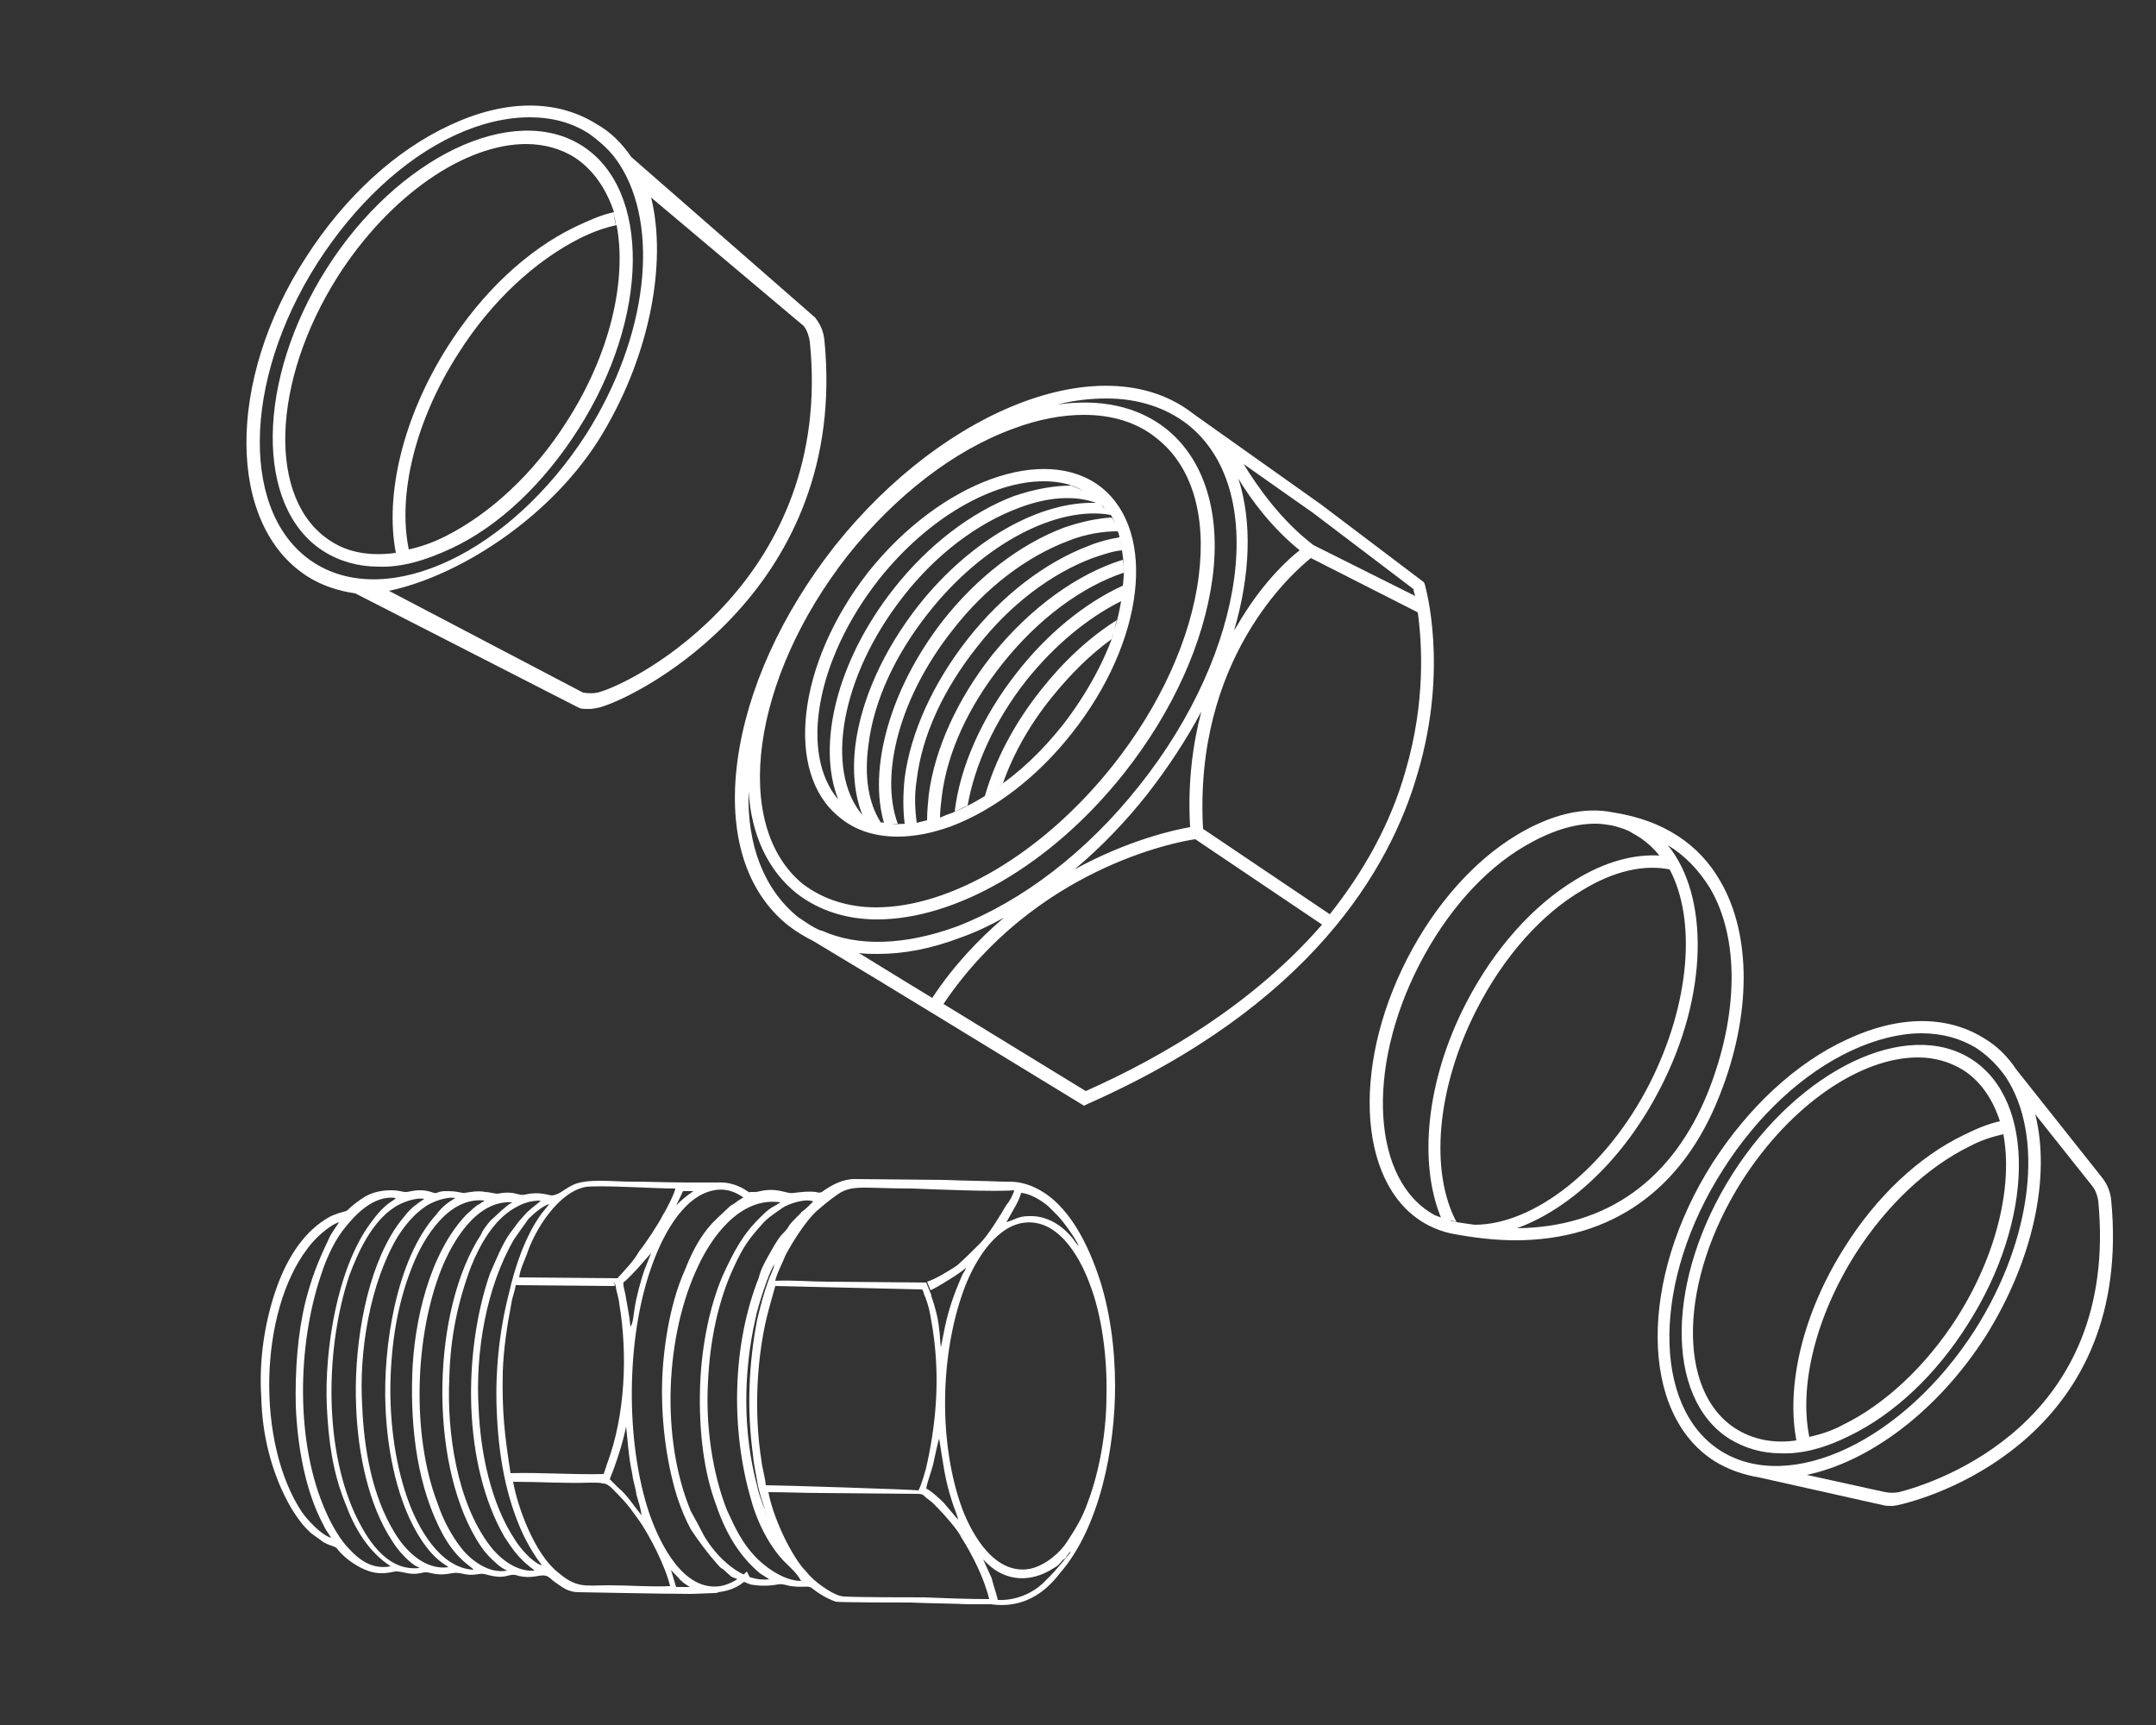
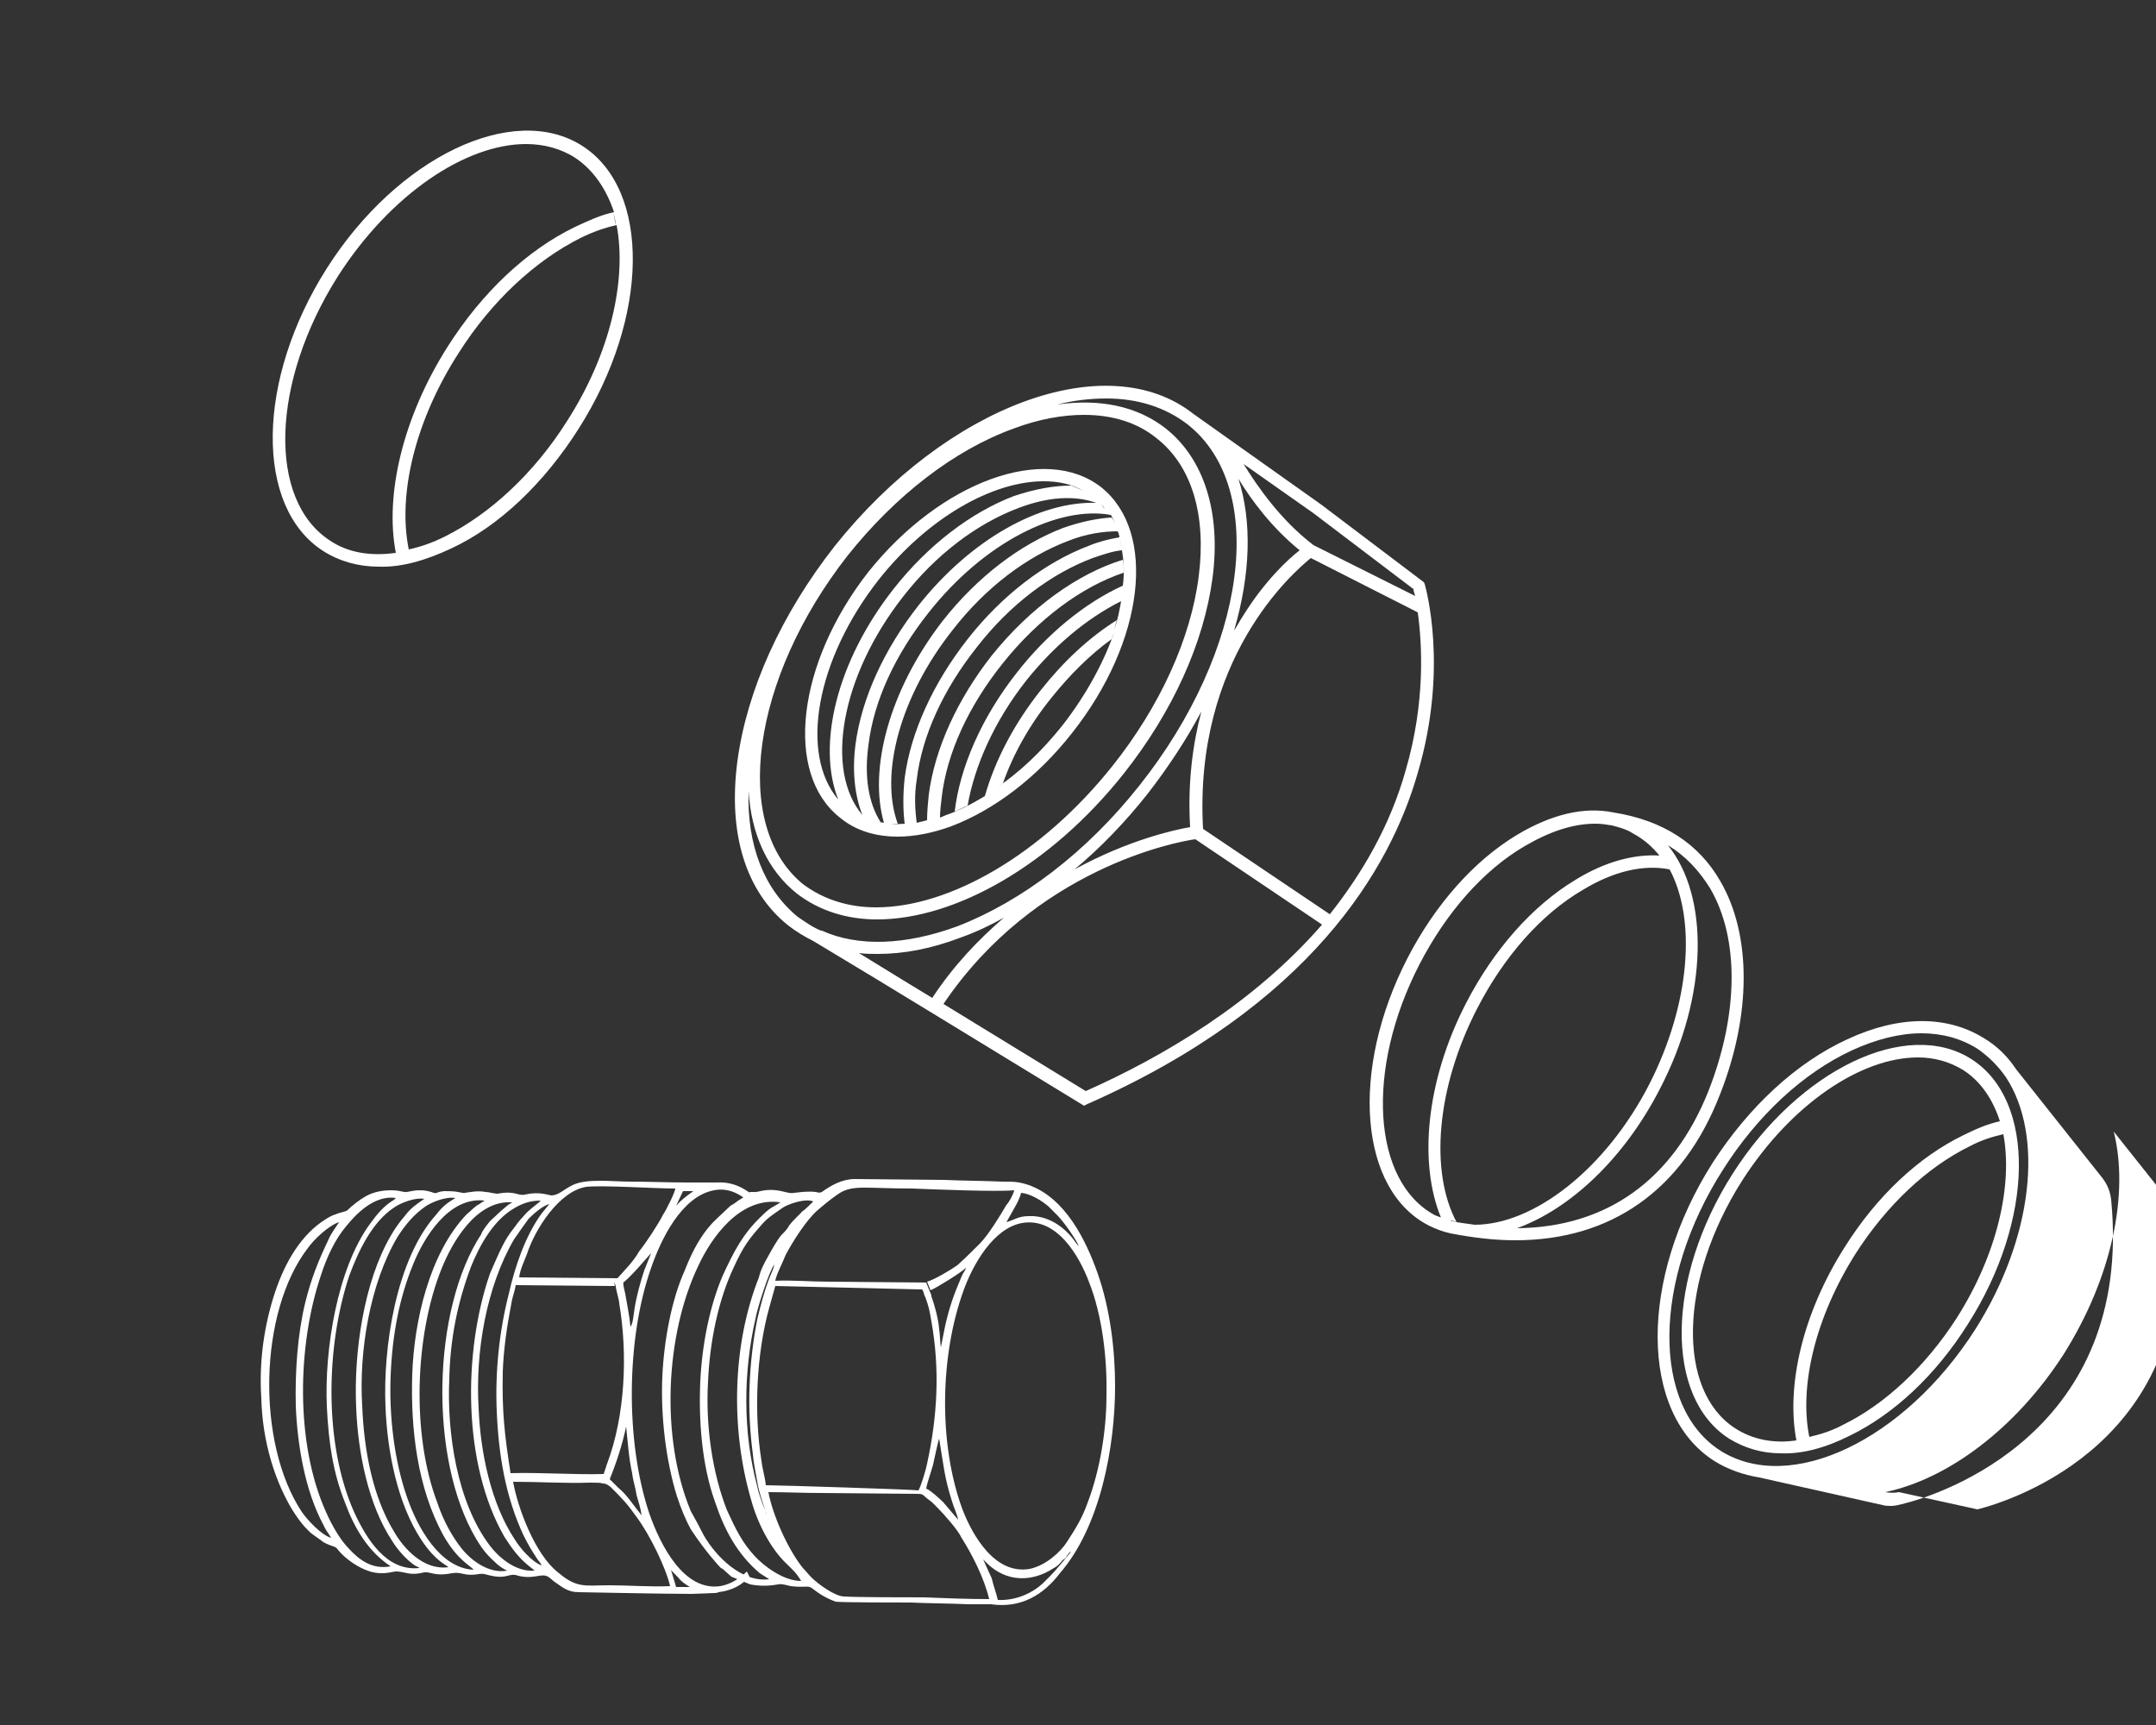
<svg xmlns="http://www.w3.org/2000/svg" version="1.1" id="Layer_1" x="0" y="0" viewBox="0 0 250 200" xml:space="preserve">
  <rect x="0" y="0" width="250" height="200" fill="#333333" stroke="none" />
  <style>.st0,.st2{fill:#fff}.st2{fill-rule:evenodd;clip-rule:evenodd}</style>
  <path class="st0" d="M97.4 94.8c1.8 1.5 4.1 2.2 6.7 2.2 1.9 0 4-.4 6.2-1.2 5-1.9 10-5.7 14-10.8 8.4-10.6 9.9-23.3 3.4-28.5-6.5-5.1-18.6-.7-27 9.8-8.3 10.6-9.8 23.4-3.3 28.5m-.2-2.2c.2.2.3.4.5.5-.2-.1-.3-.3-.5-.5m5.3 2.8c.2 0 .5.1.8.1-.8-.1-1.5-.2-2.2-.4.3.1.7.2 1 .2-1.4-2.2-1.9-5.3-1.4-8.9.6-5.1 3.1-10.5 7-15.4 6.4-8.1 15-12.4 21.1-11.3.2.3.4.7.5 1-.1-.2-.2-.5-.4-.7-1.7.1-3.6.5-5.6 1.2-5 1.9-10 5.7-14 10.8-6.2 8-8.6 17.2-6.8 23.4m-2.3-.6q.15 0 0 0m-.1-.1c-.3-.1-.6-.3-.9-.4.3.2.6.3.9.4m.2.1c.2.1.5.2.7.3-.2-.1-.4-.2-.7-.3m6.2-24.6c-4 5.1-6.6 10.8-7.3 16.1-.4 3.1-.1 5.9.8 8.2-4.4-5.2-2.5-16.1 4.7-25.3 3.8-4.9 8.6-8.5 13.4-10.3 3.4-1.3 6.5-1.5 9-.6-6.5-.2-14.5 4.2-20.6 11.9m-8.8 23c.2.2.4.3.6.5l.9.6-.9-.6c-.2-.2-.4-.4-.6-.5m5.6 2.3h.8c-2.1-5.7.2-14.7 6.4-22.5 3.8-4.9 8.6-8.5 13.4-10.3 2-.8 4-1.1 5.7-1.1.1.2.2.5.2.7-1.2.2-2.4.5-3.6 1-5 1.9-10 5.7-14 10.8s-6.6 10.8-7.3 16.1c-.2 1.9-.2 3.7 0 5.3.5 0 1-.1 1.5-.2-1.1.2-2.1.3-3.1.2m26-34.6c.1.2.2.5.3.7-.1-.2-.2-.5-.3-.7m-21.7 34.2c.5-.1 1-.3 1.5-.4-.5.1-1 .2-1.5.4m15.6-11c-2.4 3-5 5.5-7.9 7.4.3-.2.6-.4 1-.7 1.2-3.4 3.1-6.8 5.7-10 2.1-2.6 4.4-4.9 6.9-6.7.1-.4.3-.7.4-1.1-1.2 3.6-3.3 7.5-6.1 11.1m-8.9 8.1c.3-.2.7-.4 1-.6-.4.1-.7.4-1 .6M130 69.6c.1-.6.2-1.2.2-1.7 0 .5-.1 1.1-.2 1.7m.2-1.7c-4.4 2-8.8 5.6-12.3 10.1-4.1 5.2-6.6 11-7.2 16.1.5-.2 1-.5 1.5-.7.8-4.6 3.1-9.8 6.8-14.5 3.2-4 7-7.2 11-9.2-.2 1.1-.4 2.2-.8 3.3.1-.4.2-.7.3-1.1-3.2 2-6.2 4.8-8.8 8.1-3.1 3.9-5.3 8.1-6.5 12.3-1.5.9-3 1.7-4.5 2.2-.2.1-.5.2-.7.3 0-.8.1-1.5.2-2.4.6-5.1 3.1-10.5 7-15.4 4.2-5.3 9.3-9 14.1-10.6 0-.5 0-1-.1-1.5-5.2 1.6-10.7 5.5-15.2 11.1-4 5.1-6.6 10.8-7.3 16.1-.1 1-.2 2-.2 3l-1.2.3c-.2-1.5-.3-3.2 0-5 .6-5.1 3.1-10.5 7-15.4 3.8-4.9 8.6-8.5 13.4-10.3 1.2-.4 2.3-.8 3.4-.9.2 1.2.3 2.6.1 4.1m-.4-5.6c.1.5.2.9.3 1.4-.1-.4-.2-.9-.3-1.4m-1.1-2.5c-.2-.3-.4-.6-.6-.8.2.3.4.6.6.8m-.6-.8c-.2-.2-.3-.4-.5-.6.2.2.4.4.5.6m-.5-.6-.2-.2-.6-.6zm-25.7 8.8c5.7-7.2 13.2-11.4 19.1-11.4 1.7 0 3.2.3 4.6 1.1-.4-.2-.9-.4-1.4-.6q-3 0-6.6 1.2c-5 1.9-10 5.7-14 10.8-6.6 8.4-8.9 18.1-6.4 24.4-4.5-5.3-2.6-16.2 4.7-25.5m24.3-10-.6-.3z" />
  <path class="st0" d="m165.2 67.7-.1-.2-11.9-9L138.4 48c-10-7.9-28.6-1-41.6 15.3-6.2 7.9-10.2 16.7-11.3 25-1.1 8.4 1 15.1 5.9 19 .9.7 1.9 1.3 2.9 1.8l7.3 4.4 6.9 4.2 17.2 10.5.4-.2c25.8-11.4 35.1-27.2 38.3-38.4 3.6-12.2.9-21.5.8-21.9m-1.3.6c0 .2.1.5.2.8l-11.8-5.9c-3.8-2.9-6.5-6.8-8.1-9.4l8.1 5.7zM138 95.9c-1.8.3-7.2 1.5-13.4 4.9 3-2.5 5.9-5.5 8.5-8.8 2.4-3.1 4.5-6.3 6.2-9.5-1 3.8-1.6 8.3-1.3 13.4M105.3 114l-5.7-3.5c.7.1 1.5.1 2.2.1 3 0 6.2-.6 9.6-1.9 1.7-.6 3.4-1.4 5-2.3-2.9 2.5-5.8 5.5-8.3 9.3zm45.4-50.2c-1.3 1-4 3.5-6.5 7.5-.4.6-.7 1.2-1.1 1.8 1.9-6.5 2.1-12.6.5-17.6 1.5 2.5 3.9 5.7 7.1 8.3m-52.4.6c5.5-6.9 12.3-12.2 19.2-14.7 2.9-1.1 5.7-1.6 8.2-1.6 3.3 0 6.2.9 8.4 2.7 4.1 3.2 5.8 8.9 4.9 16-.9 7.2-4.5 15.1-10 22-8.2 10.3-18.9 16.4-27.4 16.4-3.2 0-6.1-.9-8.5-2.7-8.3-6.8-6-23.8 5.2-38.1M86.8 91.7c.3 5 2.2 9.2 5.6 11.9 2.6 2 5.8 3 9.3 3 9 0 20.1-6.2 28.6-16.9 5.7-7.2 9.3-15.2 10.3-22.7 1-7.6-1-13.8-5.4-17.3-3.3-2.6-7.6-3.5-12.6-2.8 2-.5 3.9-.7 5.7-.7 3.6 0 6.8 1 9.4 3 9.4 7.4 6.9 26.2-5.6 41.9-6.1 7.7-13.6 13.4-21.1 16.3-6 2.2-11.5 2.4-15.7.5h-.1c-1-.4-1.8-1-2.7-1.6-3.9-3.2-5.9-8.3-5.7-14.6m39.1 34.8-16.5-10.1c10.6-15.7 27-18.8 29.2-19.1l14.7 9.9c-7.9 9.1-18.4 15.3-27.4 19.3m28.3-20.5-14.7-9.9c-1.1-19.7 10.4-29.7 12.5-31.4l12.4 6.3c.5 3.7.9 10.4-1.4 18.3-1.8 6.4-5 11.9-8.8 16.7m45.2 21c3.7-9.3 3.7-18.6.1-24.8-2.5-4.4-6.7-7.1-12.4-8-3.4-.7-7.2.2-11.2 2.6-5 3-9.5 8.1-12.7 14.3-6.7 13-5.6 26.9 2.5 31 .8.4 1.6.7 2.5.9 2.6.5 5.1.8 7.5.8 11.1 0 19.4-5.8 23.7-16.8m-34.8-15.2c3.1-6 7.4-10.9 12.2-13.7 2.9-1.7 5.6-2.6 8.2-2.6.7 0 1.3.1 1.9.2.1 0 .3.1.4.1.7.2 1.4.4 2 .8 1.5.8 2.7 1.9 3.7 3.4-.2-.3-.3-.5-.5-.8-3-.2-6.4.7-9.8 2.8-5 3-9.5 8.1-12.7 14.3-4.7 9.1-5.5 18.6-2.9 24.9l.9.3c-.5-.2-1.1-.4-1.6-.6-7.3-3.9-8.1-16.9-1.8-29.1m4.3 29.9c-.1 0-.3-.1-.4-.1-.2 0-.3-.1-.4-.1.3 0 .6.1.8.2-3.1-5.8-2.4-15.5 2.4-24.8 3.1-6 7.4-10.9 12.2-13.7 3.6-2.2 7.1-3 10.1-2.4 3.1 5.8 2.4 15.5-2.3 24.8-5.1 10-13.5 16.4-20.3 16.4-.8-.1-1.4-.2-2.1-.3m24.2-41.8c.2.3.3.5.5.8-.2-.3-.4-.6-.5-.8m-17.2 42.5c6.1-2.2 12.4-8 16.6-16.2 5.6-10.8 5.7-22.3.9-28.2 2 1.2 3.6 2.9 4.9 5 3.4 5.8 3.3 14.6-.2 23.5-4.1 10.3-11.8 15.8-22.2 15.9m38.5 24.1c5.2-2.5 10.1-7.1 13.8-13 7.7-12.1 7.9-25.9.4-30.7s-20 1.2-27.7 13.3-7.9 25.9-.4 30.7c1.8 1.1 3.8 1.7 6 1.7 2.4.1 5.1-.6 7.9-2m-6 .5c.5-.1.9-.2 1.4-.3-.5.1-.9.2-1.4.3m18.5-14.2c-3.6 5.6-8.3 10-13.2 12.4-1.3.7-2.6 1.1-3.9 1.4-1.2-5.9.7-13.9 5.4-21.3 3.6-5.6 8.3-10 13.2-12.4 1.3-.7 2.6-1.1 3.9-1.4 1.1 5.9-.7 13.9-5.4 21.3m5.4-21.4c-.1-.5-.2-1-.3-1.4.1.5.2 1 .3 1.4m-31.1 34.2c-6.8-4.4-6.5-17.2.8-28.7 5.7-8.9 13.8-14.3 20.4-14.3 1.9 0 3.7.5 5.3 1.5 2 1.3 3.4 3.4 4.2 5.9-1.4.3-2.8.9-4.2 1.6-5.2 2.5-10.1 7.1-13.8 13-4.9 7.7-6.8 16.1-5.6 22.4-2.6.4-5.1-.1-7.1-1.4" />
-   <path class="st0" d="M244.8 139.1c-.1-.9-.4-1.7-1-2.5l-10-12.6c-1-1.5-2.2-2.7-3.7-3.6-4.3-2.7-9.9-2.7-15.9.1-5.9 2.7-11.4 7.8-15.6 14.3-8.6 13.5-8.5 29.1.2 34.6 1.6 1 3.4 1.6 5.2 1.9l14.3 3.2c.3.1.7.1 1 .1.4 0 .8-.1 1.2-.2 4.6-1.1 26.9-8.4 24.3-35.3m-45-3.5c4-6.3 9.3-11.2 14.9-13.8 2.8-1.3 5.6-2 8.1-2 2.4 0 4.6.6 6.5 1.8q1.95 1.35 3.3 3.3c4.4 6.7 3.2 18.6-3.6 29.3-8.2 12.8-21.4 19.1-29.5 14-8-5.1-7.9-19.8.3-32.6m20.4 37.4c-.5.1-1 .1-1.6 0l-9.1-2c7.2-1.5 15.1-7.3 20.7-16 5.6-8.9 7.6-18.6 5.8-25.8l6.6 8.3c.4.5.6 1.1.7 1.7 2.5 25.8-18.8 32.7-23.1 33.8M52.3 63.6C57.9 61 63.1 56 67.1 49.7c8.2-12.9 8.4-27.7.4-32.8s-21.4 1.3-29.6 14.2-8.4 27.7-.4 32.8c1.9 1.2 4.1 1.8 6.4 1.8 2.6.1 5.4-.7 8.4-2.1m-6.3.5 1.5-.3c-.5 0-1.1.1-1.5.3m19.7-15.2c-3.8 6-8.9 10.7-14.1 13.3q-2.1 1.05-4.2 1.5c-1.3-6.3.7-14.9 5.8-22.8 3.8-6 8.9-10.7 14.1-13.3q2.1-1.05 4.2-1.5c1.2 6.3-.7 14.9-5.8 22.8m5.7-22.8c-.1-.5-.2-1.1-.3-1.5.1.4.3 1 .3 1.5M38.3 62.7C31 58 31.4 44.3 39.2 32 45.3 22.5 54 16.7 61 16.7c2 0 4 .5 5.7 1.6 2.1 1.4 3.6 3.6 4.5 6.3-1.5.3-3 1-4.5 1.7-5.6 2.7-10.8 7.6-14.8 13.9-5.2 8.2-7.3 17.2-6 23.9-2.9.4-5.5 0-7.6-1.4" />
-   <path class="st0" d="M95.6 39.5c-.1-1-.4-1.8-1.1-2.7L73.2 18.2c-1.1-1.6-2.4-2.9-4-3.8-4.6-2.9-10.6-2.9-17 .1-6.3 2.9-12.2 8.3-16.7 15.3-9.3 14.3-9.2 31 .1 37 1.7 1.1 3.6 1.7 5.6 2l26 13.3c.3.1.7.1 1.1.1s.9-.1 1.3-.2c4.9-1.4 28.8-13.9 26-42.5m-58.8-9c4.3-6.7 9.9-12 15.9-14.8 3-1.4 6-2.1 8.7-2.1 2.6 0 4.9.6 6.9 1.9 1.4 1 2.6 2.1 3.5 3.5 4.7 7.2 3.4 19.9-3.8 31.3-8.8 13.7-22.9 20.4-31.5 15s-8.5-21 .3-34.8m32.5 49.8c-.5.1-1.1.1-1.7 0L45.1 68.5c7.7-1.6 18.2-8 24.2-17.3 6-9.5 8.1-20.6 6.2-28.3l17.7 14.9c.4.5.6 1.2.7 1.8 2.8 27.4-20 39.5-24.6 40.7" />
+   <path class="st0" d="M244.8 139.1c-.1-.9-.4-1.7-1-2.5l-10-12.6c-1-1.5-2.2-2.7-3.7-3.6-4.3-2.7-9.9-2.7-15.9.1-5.9 2.7-11.4 7.8-15.6 14.3-8.6 13.5-8.5 29.1.2 34.6 1.6 1 3.4 1.6 5.2 1.9l14.3 3.2c.3.1.7.1 1 .1.4 0 .8-.1 1.2-.2 4.6-1.1 26.9-8.4 24.3-35.3m-45-3.5c4-6.3 9.3-11.2 14.9-13.8 2.8-1.3 5.6-2 8.1-2 2.4 0 4.6.6 6.5 1.8q1.95 1.35 3.3 3.3c4.4 6.7 3.2 18.6-3.6 29.3-8.2 12.8-21.4 19.1-29.5 14-8-5.1-7.9-19.8.3-32.6m20.4 37.4c-.5.1-1 .1-1.6 0c7.2-1.5 15.1-7.3 20.7-16 5.6-8.9 7.6-18.6 5.8-25.8l6.6 8.3c.4.5.6 1.1.7 1.7 2.5 25.8-18.8 32.7-23.1 33.8M52.3 63.6C57.9 61 63.1 56 67.1 49.7c8.2-12.9 8.4-27.7.4-32.8s-21.4 1.3-29.6 14.2-8.4 27.7-.4 32.8c1.9 1.2 4.1 1.8 6.4 1.8 2.6.1 5.4-.7 8.4-2.1m-6.3.5 1.5-.3c-.5 0-1.1.1-1.5.3m19.7-15.2c-3.8 6-8.9 10.7-14.1 13.3q-2.1 1.05-4.2 1.5c-1.3-6.3.7-14.9 5.8-22.8 3.8-6 8.9-10.7 14.1-13.3q2.1-1.05 4.2-1.5c1.2 6.3-.7 14.9-5.8 22.8m5.7-22.8c-.1-.5-.2-1.1-.3-1.5.1.4.3 1 .3 1.5M38.3 62.7C31 58 31.4 44.3 39.2 32 45.3 22.5 54 16.7 61 16.7c2 0 4 .5 5.7 1.6 2.1 1.4 3.6 3.6 4.5 6.3-1.5.3-3 1-4.5 1.7-5.6 2.7-10.8 7.6-14.8 13.9-5.2 8.2-7.3 17.2-6 23.9-2.9.4-5.5 0-7.6-1.4" />
  <path class="st2" d="m86.9 182.8-.3-.6c-.8.8-1.9 1.5-3.1 1.7-4.2.6-6.9-4.7-8.2-8.4-2.8-8.3-2.7-20.3.2-28.5 1.1-3.2 3.5-8.3 7.3-9 1.5-.3 2.9.3 4.1 1.4l.9-.4c-1.3-1.2-2.8-2-4.6-1.9h-3.5c-2.2 0-4.5-.1-6.7-.1-1.9 0-5-.4-6.6.4-1.2.6-1.5 1.1-2.4 1.2-.4 0-1.4-.5-3.1-.1-.9.2-1.1-.5-3.2-.1-.4 0-1-.2-1.4-.2-.5-.1-1.1-.1-1.7 0-1 .1-.5.2-1.5 0-.5-.1-1.1-.1-1.6-.1-1.1.1-.7.4-1.5.1-1.6-.5-2.7.1-3.1 0-.5-.1-.9-.2-1.5-.2-1.1 0-2.1.2-3 .7-.7.4-1.6 1.1-2.1 1.6-.2.2-.7.2-1.4.5-.4.1-.9.4-1.2.6-2.7 1.7-4.6 4.8-5.8 8.4s-1.9 7.9-1.6 12.3c.1 4.3 1.2 8.5 3 11.9.5 1 1.5 2.5 2.2 3.2l.5.5c.5.4 1 .7 1.5 1.1 1.1.6 1.4.4 1.7.9.9 1.1 2.4 2.1 3.7 2.5 1.7.5 2.8-.1 3.2 0 1.1.1 1.5.5 3.1.1.7-.1 1.2.5 3.2.1 1.2-.2 1.4.4 3.1.1.7-.1.9.1 1.5.2 1.9.4 2-.4 3.1 0 1.7.4 2.4-.2 3.2 0 .4.1.7.5 1 .7.9.6 1.5 1.2 2.8 1.2.1 0 10 .2 13.1.2.5 0 2.2-.1 2.6-.1.1 0 .4 0 .5-.1 1.6-.2 2.7-.8 3.6-1.8m-13.6-12c.1.9.4 1.7.5 2.5.2.7.5 1.6.6 2.4-.9-1.1-1.7-2.4-2.7-3.2l-1-1c.7-1.7 1.5-4.1 1.9-6.1.2 1.8.3 3.6.7 5.4m1.4-23.5c-.4 1.2-.9 3-1.1 4.3-.1.5-.2 2-.5 2.2-.1-1.2-.4-2.6-.6-3.8l-.2-.9c0-.4-.1-.4.1-.5.5-.4 1.2-1.2 1.5-1.5l1.5-1.7.1-.1zm4.5-9.2h1.2c-.7.5-1.4 1-2 1.7zm-11.2-.5c2-.2 7.9.2 10.3.2 0 .4-1.1 2.6-1.4 3-.6 1.2-2 3.3-2.8 4.3-.6 1.1-1.7 2.2-2.5 3.1l-.4.4.2.5c0 .4.4 1.6.4 2 1 5.9.7 13-1.4 18.6-.1.2-.1.4-.2.6l-.2.6c-3.3.1-7.3-.2-10.8-.1-.7-4.5-1-7.1-.9-11.8.1-2.7.5-5.3 1-7.9.1-.7.4-1.4.5-2.1l11 .1h.5l-.1-.5.4-.4-11.4-.1c.1-.9.6-1.9.9-2.7.9-2.8 3.7-7.3 6.9-7.8m-33 37.7c-5.3-8-5-23.2.7-30.6.7-1 2.4-2.6 3.6-3 0 .1-1 1.4-1.2 2-1.2 2.5-2 4.5-2.7 7.3-.9 3.7-1.2 8-1.1 12.1.2 4.6 1.1 9.8 3.2 13.7.2.5.6 1 .9 1.5-1.1-.3-2.7-2-3.4-3m5.5 4.3c-1-1-2-2.7-2.7-4.3-3.6-8-3.3-19.4-.6-27.4.7-2.2 1.7-4.3 3-5.8.9-1.1 3.1-3.6 5.7-3.2l-.1.1-.1.1c-1.2.7-2 1.7-2.8 2.8-3.8 5.2-5.3 14.6-5 21.2.2 4.1.7 7.6 2.1 11.1 1.1 3 2.7 5.7 5.3 7.4-2.1.4-3.6-.7-4.8-2m.6-4.2c-3.6-8-3.3-19.4-.6-27.5 1-2.7 2.6-6.2 5.2-7.9.7-.5 2.4-1.2 3.5-1-.9.6-1.6 1.1-2.2 1.9-.6.7-1.2 1.5-1.7 2.4-3.1 5.3-4.3 13.5-4 19.9.2 5.2 1.4 11.3 4.2 15.5.6 1 1.7 2.2 2.6 2.8l.4.2c.1 0 .1.1.1.1-3.8.4-6.1-3.4-7.5-6.4m4.6 2.2c-2.5-4.1-3.5-9.5-3.7-14.6-.4-6.3.9-14.2 4.1-19.6.9-1.4 1.9-2.6 3.2-3.5.7-.5 2.4-1.2 3.5-1-1 .6-1.5 1-2.2 1.9-4.7 5.2-6.2 15.5-5.9 22.3.2 5.2 1.4 11.3 4.2 15.5 1.6 2.4 2.8 2.8 3.1 3.1-2.9.4-5.2-2.2-6.3-4.1m1.5-4c-1.5-4.3-2.1-9.5-1.9-14.2s1-8.9 2.6-12.8c1.2-3 4.1-7.9 8.3-7.4-.1.1-.4.2-.6.4-.5.2-1.1.9-1.5 1.2-4.3 4.5-6.1 12.4-6.3 18.6-.2 6.3.6 13.1 3.6 18.6 1.7 3 3.3 3.6 3.5 4-3.9-.2-6.5-4.9-7.7-8.4m6.3 5.9c-1.1-1.4-2.1-3.2-2.8-5.3-3-7.9-2.6-19.4.5-27.1 1.2-3 4-8 8.2-7.7-.1.1-.4.2-.6.4-1.1.9-1.1 1-1.9 1.7-.2.2-1 1.2-1.1 1.6-5.7 8.7-6.1 26-.6 35.3.9 1.5 1.4 2 2.5 3 .5.4.7.5 1.1.7-2.1.4-4.2-1.2-5.3-2.6m3.3-.3c-3.8-5-5-13.1-4.7-19.4.1-4.7 1-8.9 2.5-12.9 1-2.5 2.6-5.4 5-6.8 1-.6 1.9-.9 3.1-.9l-.2.2c-.6.5-1.2.9-1.7 1.5-1 1.1-.6.7-1.6 2-.9 1.2-1.7 3.2-2.4 4.8-3.1 9-3.2 22 1.7 30.5.9 1.4 1.7 2.5 3 3.5l.5.4c-2.3.2-4.3-1.7-5.2-2.9m2.9-.7c-2.8-4.2-4-10.2-4.2-15.2-.4-6.6.9-14.1 4.1-19.6.4-.6 1.2-1.7 1.7-2.4.5-.5 1.6-1.5 2.4-1.7l-.9 1.1c-1.9 2.6-3.1 6.2-3.8 9.3-1.1 4.3-1.6 9-1.4 13.6.2 5 1 9.9 3.1 14.4.5 1 .9 1.7 1.5 2.6.1.2.5.6.6.9-1.1-.4-2.5-2-3.1-3m10.9 5.3c-2.7 0-3.7.4-5.9-1.5-2.7-2.1-4.7-7.6-5.2-10.5 3 0 6.1.2 8.9.1 1 0 1.2 0 1.5.1.2 0 .4 0 .9.4 1.4 1.4 1.9 1.9 3.1 3.6 1.4 1.9 3.3 5.7 3.8 7.9-2.4.1-4.8-.1-7.1-.1m7.8.2-.6-2c.1.2.9.9 1 1.1.4.4.7.6 1.2.9zm6.5-43.9" />
  <path class="st2" d="M87 183.7c1.1.2 2.1.2 3.2 0 .5-.1 1 .1 1.5.2 1.7.2 1.9-.1 2.4.2.9.7 1.7 1.2 2.8 1.6.4.1 8 .1 8.7.1 2.2.1 4.5.1 6.7.2h2.6c3.5.5 6.1-1.1 8-3.6 4.7-5.4 6.4-14.7 6.4-21.7 0-4.3-.6-9-2-13s-3.8-8.8-8-10.3c-1.2-.4-1.7-.4-3.1-.4-2.2-.1-4.5-.1-6.7-.2l-10.4-.1c-1.4 0-2.7.7-3.8 1.5-.2.1-.4.1-.7 0-.9-.1-1.6 0-2.5.1-.5.1-1-.1-1.5-.2-1.9-.4-2.7.2-3.2.1H87c-.4.2-.5.4-.9.6l.4-.2c-.1.1-.7.5-.9.6-.5.4-.9.6-.9.6-.4.4-1.2 1.1-2.1 2l-.6.7c-1.1 1.4-1.9 3-2.6 4.8-1.5 3.3-2.4 8-2.6 12.3-.2 4.6.4 9.7 1.7 13.9.5 1.5 1 2.7 1.6 3.8 1.7 2.6 3.3 4.3 3.3 4.3l.2.2c.1 0 .1.1.2.1l1 .9m33.6-44.5c1.1.1 2.4.9 3.2 1.6l1 1c.7.7 2.2 2.8 2.5 3.6-.2-.2-.5-.6-.7-.9-1.2-1.5-3-2.7-5.1-2.6-1.2 0-1.6.4-2.6.7l.9-1.6c.3-.5.7-1.3.8-1.8m-23.7 2.1c.7-.6 1.4-1.2 2.4-1.9 1.7-1.2 3.1-.7 8.7-.7 2.5.1 9.8.4 11.8.2-.1.5-.6 1.4-.9 1.7-.7 1.2-2.1 3.5-3.1 4.5-.9.9-1.6 1.6-2.6 2.5-.7.5-2.7 1.7-3.5 1.9l.4 1c.9-.4 3.6-2.1 4.1-2.6 0 .2-.4.7-.5 1-.9 2.1-1.4 3.5-1.9 5.7l-.5 2.5c-.1-.6-.1-1.5-.2-2.1-.1-1.2-.5-2.7-.9-3.8 0-.2-.1-.4-.2-.6l-.4-1c-2 0-9.4-.1-11.4-.1s-4.1-.2-6.1-.1c.1-.7.9-2.2 1.2-3 .9-1.7 2.4-4 3.6-5.1m-7.4 28.2c.1 1.2.4 2.5.6 3.7.2 1 .9 3 1 3.3 0-.2-.5-1.2-.6-1.6-.2-.6-.4-1.1-.5-1.7-1.7-6.3-1.6-13.3-.2-19.4.2-1.2 1.6-5.6 2.2-6.3-.1.5-.4 1.1-.6 1.6-.6 1.6-1 3.1-1.4 4.8-1 5.1-1.2 10.5-.5 15.6m1.5 3.6c-.1-1-.4-1.9-.5-2.8-.9-5.6-.6-12.4.9-17.8l.7-2.5 17 .4c.2.1.2.6.4.9.4 1.1.5 1.6.7 2.8 1 5.6.7 11-.5 16.5-.1.6-.7 2.6-1 3.1-.4-.1-16.2-.6-17.7-.6m19.4-2.4c.1-.5.6-2.8.7-3 .5 3 .6 4.5 1.5 7.3.2.7.6 1.5.7 2.1l-1.7-2c-.4-.4-1.6-1.5-2-1.6.1-.7.5-1.7.8-2.8M81.6 178c-.5-1-1-1.9-1.5-2.8-3.5-8.4-3-20.4.9-28.5 1.4-3 4.7-8 9.5-7.3-.9.6-1.1.5-2.2 1.6-2.2 2.1-3.2 4.1-4.5 6.9-1.5 3.5-2.4 8-2.6 12.3-.2 4.6.2 9.7 1.7 13.9 1.1 3.3 2.6 6.1 5.2 8.3l1.1.7c-3.1.4-6.1-2.5-7.6-5.1m5.9 2.4c-1.4-1.5-2.2-3.1-3.2-5.3-1.7-4.3-2.5-9.8-2.2-14.9.2-4.7 1.2-9.5 3-13.3 1.1-2.4 1.7-3.2 3.3-5 .6-.7 1.4-1.2 2.4-1.9.6-.4 2.6-1.1 3.5-.7l-.1.1c-.2.2-.9.9-1.1 1-.1.1-.2.1-.2.2l-.5.5c-.4.4-.6.6-.9 1-.2.4-.5.7-.9 1.1-.5.6-1 1.5-1.5 2.4-.4.7-.9 1.6-1.1 2.5-3.1 7.8-3.3 17.6-.9 25.8.7 2.6 2.2 5.6 4.1 7.4.7.7 1.1 1 1.7 2-2.1 0-4.4-1.8-5.4-2.9m19.6 4.8c-1.2 0-7.9 0-9.2-.1-1.1 0-3.1-1.5-3.8-2.2-.4-.4-.6-.7-1-1.1-1.7-2.1-3.5-6.1-4-8.8 2 0 4.1.1 6.1.1s9.2.1 11.1.1c.4 0 .4 0 .7.1.2.2.7.6 1.1.9l.6.6c.7.7 2.4 2.6 2.8 3.5 1.2 1.9 2.6 4.6 3.2 7.1-2.5 0-5.1-.1-7.6-.2m14.7-2.5-.9.9c-1.2 1.1-3.1 2-5.2 1.9-.2-.9-.5-1.6-.7-2.5l-1-2.2.5.5c2.2 2.1 5.1 2.2 7.7.5.4-.2.7-.5 1-.9.1-.1.4-.2.5-.5.2-.2.2-.4.5-.5-.5.6-1.7 2.1-2.4 2.8m4.4-8.7c-.7 2-1.4 3.1-2.5 4.8-.7 1.1-2.4 2.7-4.3 3.1-4 .7-6.6-3.8-7.8-6.9-2.8-7.6-2.6-17.8.1-25.3 1.1-3.1 3.5-7.3 6.8-7.9 4-.7 6.6 3.7 7.8 6.9 1.5 3.8 2.1 8.8 2 13.1 0 4.2-.8 8.7-2.1 12.2" />
</svg>